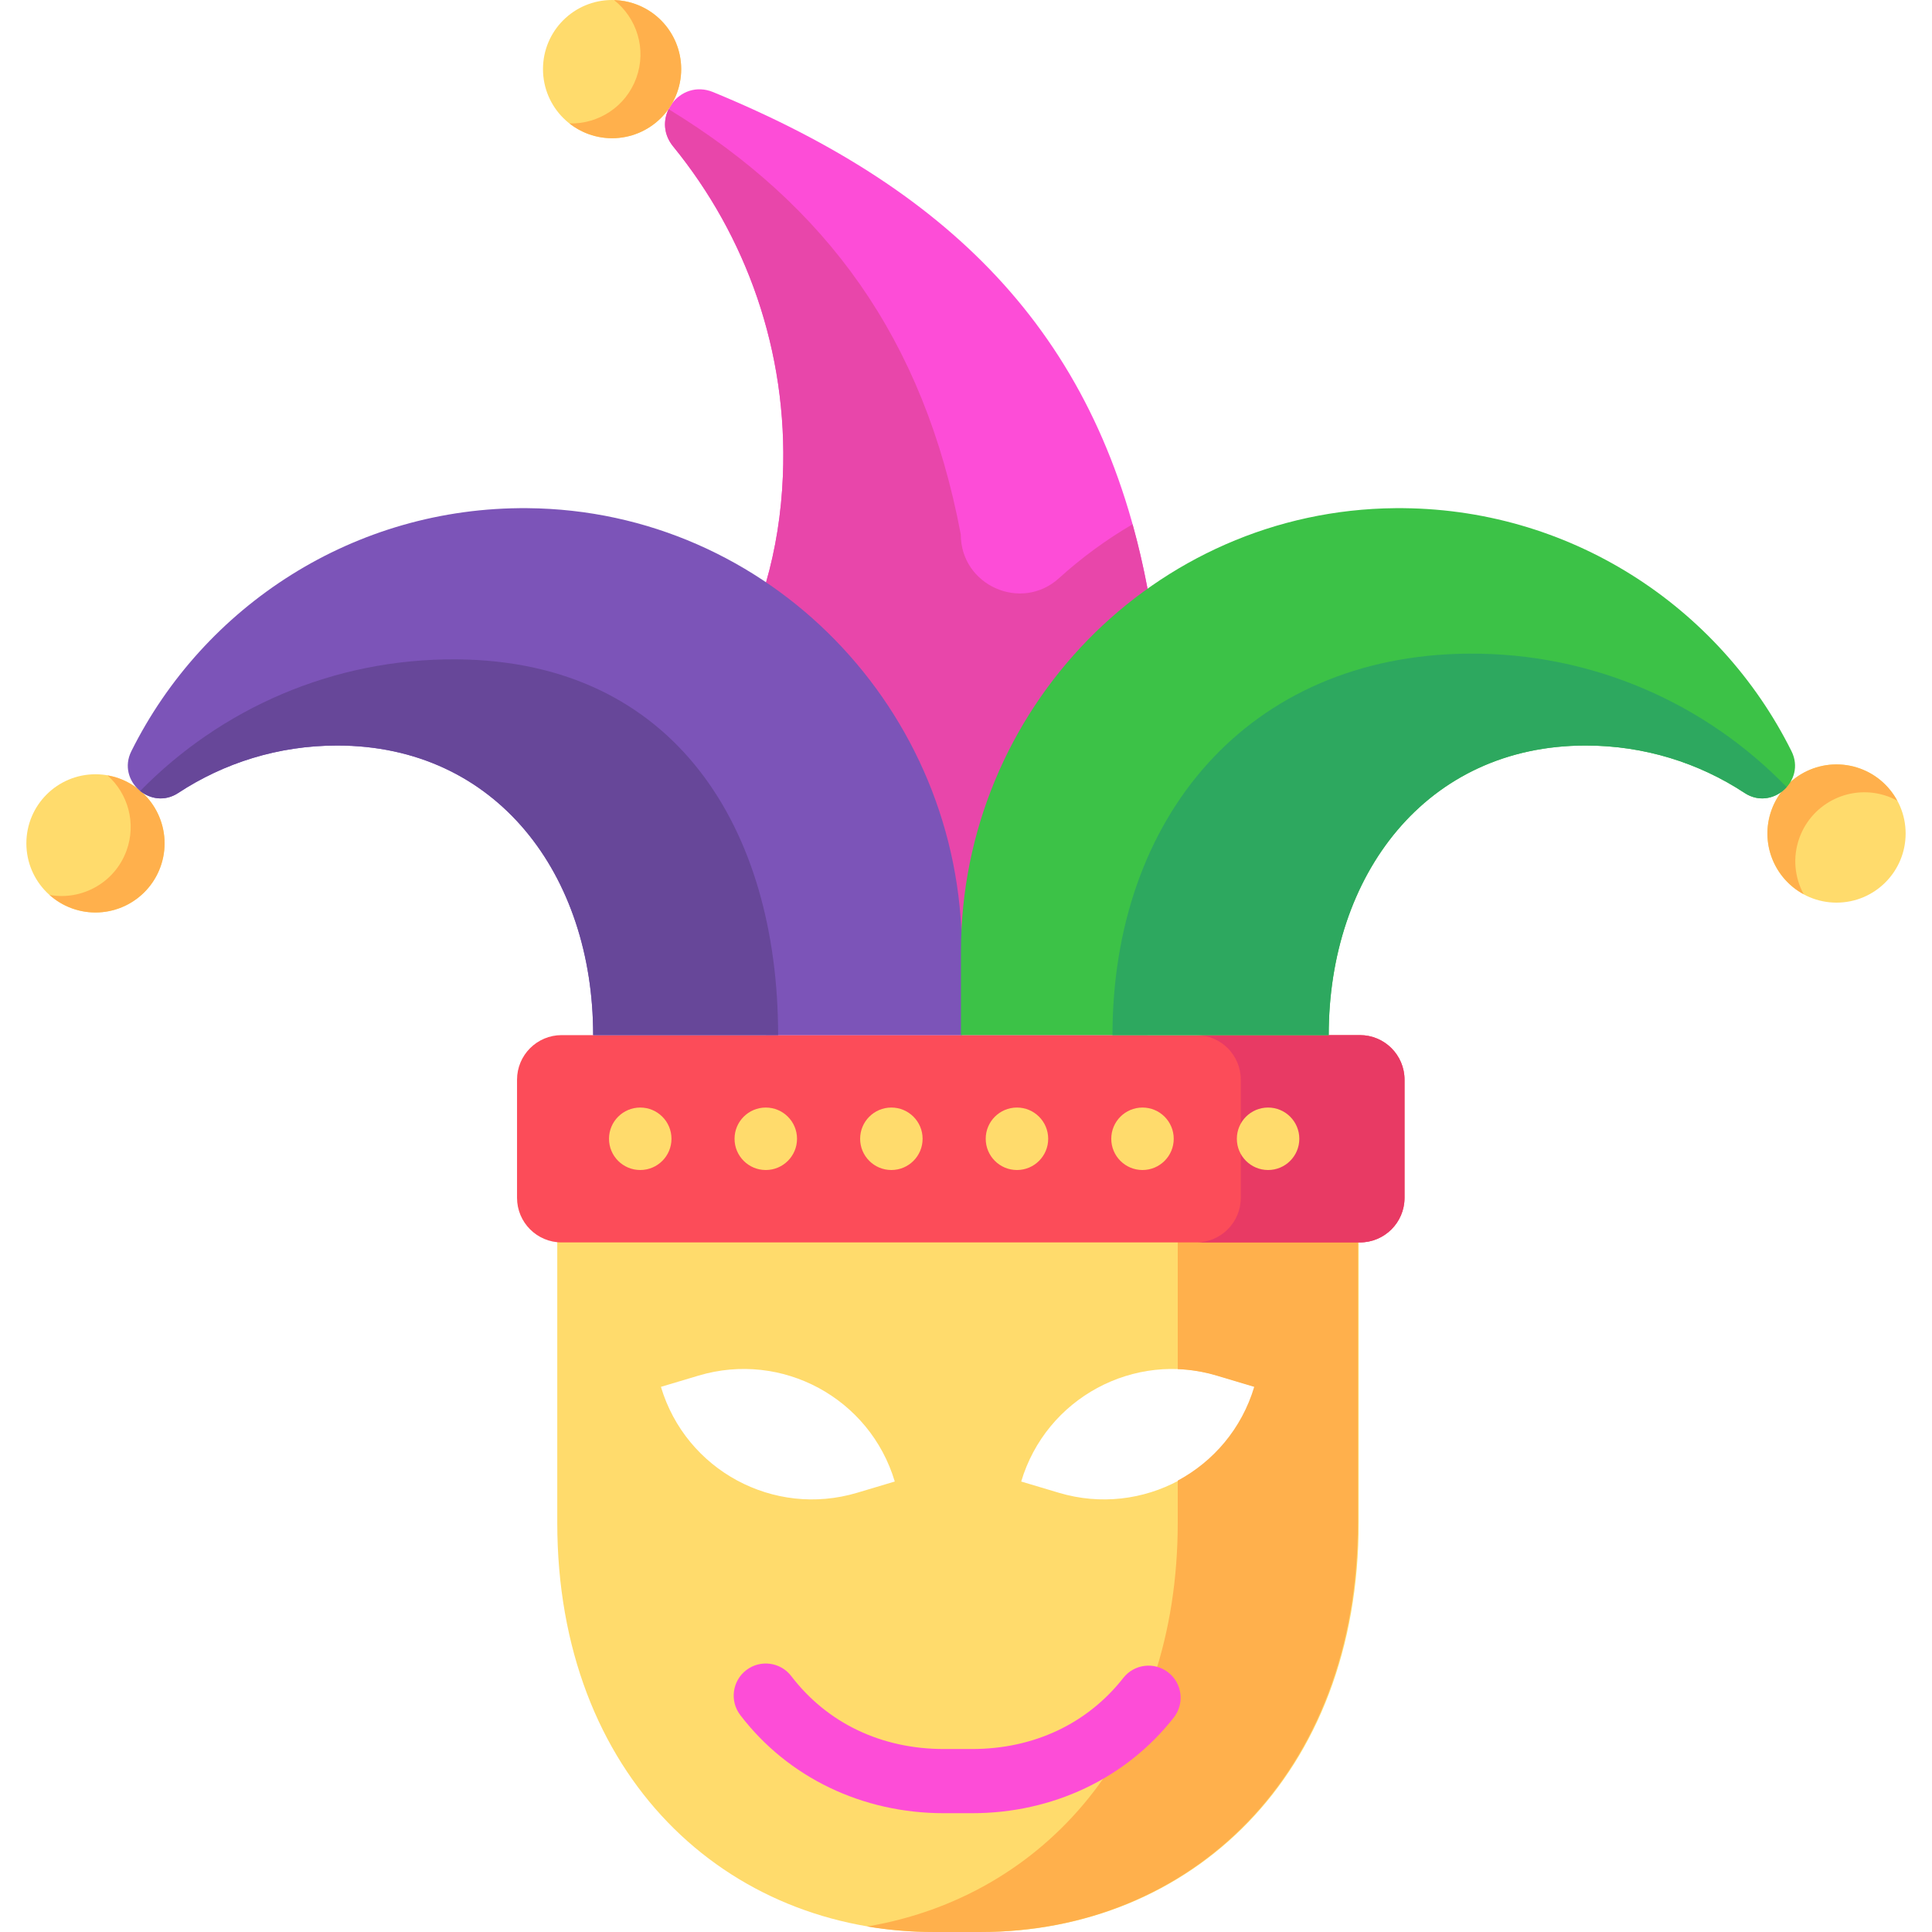
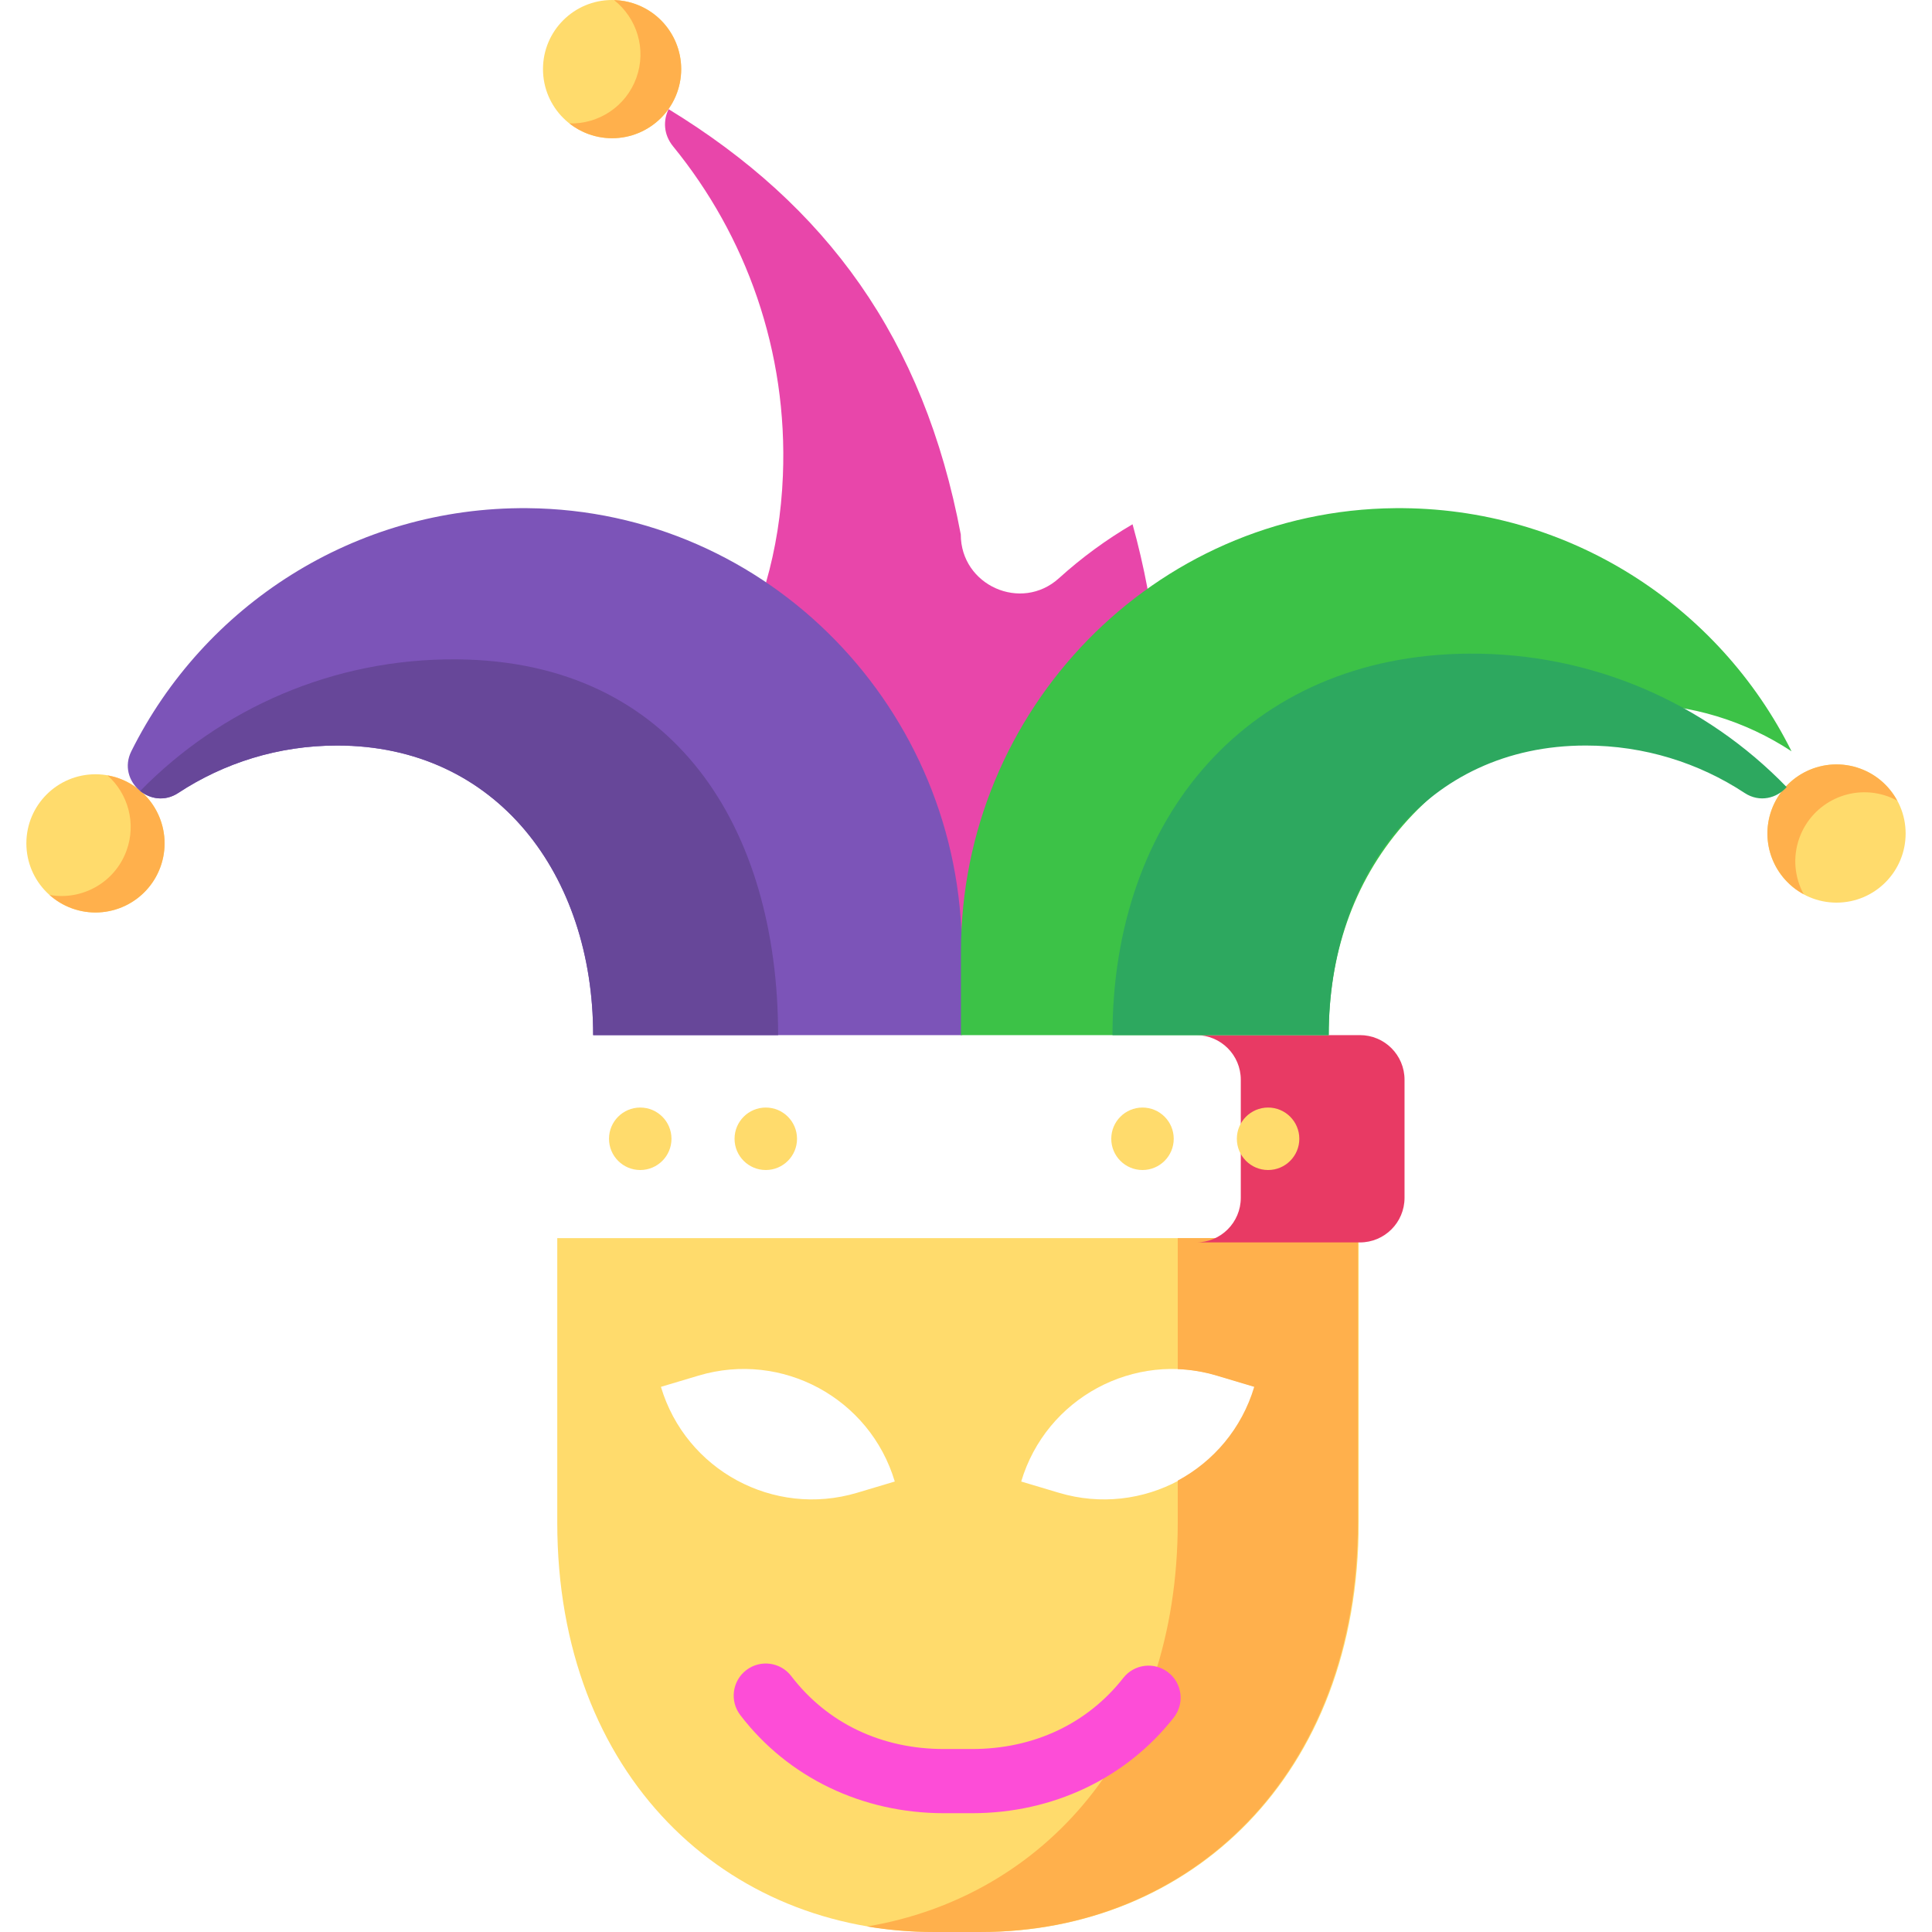
<svg xmlns="http://www.w3.org/2000/svg" height="800px" width="800px" version="1.1" id="Layer_1" viewBox="0 0 512 512" xml:space="preserve">
  <path style="fill:#FFDB6C;" d="M147.68,328.121c0,34.446,0,40.894,0,75.338c0,67.233,44.782,108.54,100.022,108.54h12.346  c55.241,0,100.022-41.307,100.022-108.54c0-34.446,0-40.892,0-75.338H147.68z M237.125,392.619l-9.98,2.981  c-22.109,6.605-45.386-5.962-51.992-28.071l9.979-2.981C207.242,357.943,230.52,370.511,237.125,392.619L237.125,392.619z   M280.607,395.6l-9.979-2.981l0,0c6.605-22.109,29.883-34.676,51.991-28.071l9.979,2.981  C325.992,389.638,302.716,402.206,280.607,395.6z" />
  <path style="fill:#FFB04C;" d="M312.116,328.121c0,15.562,0,25.408,0,34.704c3.412,0.139,6.862,0.7,10.284,1.722l9.979,2.981  c-3.312,11.085-10.817,19.77-20.264,24.845c0,3.371,0,7.028,0,11.085c0,59.884-35.527,99.2-82.327,107.08  c5.743,0.967,11.657,1.461,17.695,1.461h12.346c55.241,0,100.022-41.307,100.022-108.54c0-34.446,0-40.892,0-75.338L312.116,328.121  L312.116,328.121z" />
  <g>
    <path style="fill:#FD4DD7;" d="M257.616,480.518h-7.479c-21.658,0-41.323-9.476-53.953-26.001   c-2.852-3.732-2.139-9.069,1.593-11.922c3.731-2.853,9.069-2.14,11.921,1.592c9.523,12.46,23.884,19.321,40.439,19.321h7.479   c16.313,0,30.542-6.689,40.065-18.837c2.898-3.699,8.244-4.343,11.939-1.446c3.697,2.898,4.344,8.244,1.446,11.939   C298.436,471.278,278.954,480.518,257.616,480.518z" />
-     <path style="fill:#FD4DD7;" d="M188.999,24.413c-8.887-3.66-16.691,6.942-10.613,14.388c19.335,23.686,30.422,54.261,29.091,87.214   c-0.406,10.067-1.938,19.522-4.469,28.332v119.968h101.089v-118.35C291.625,89.815,253.229,50.869,188.999,24.413z" />
  </g>
  <circle style="fill:#FFDB6C;" cx="162.21" cy="18.313" r="18.313" />
  <path style="fill:#FFB04C;" d="M168.445,1.099c-1.887-0.683-3.812-1.024-5.714-1.078c6.044,4.75,8.666,13.001,5.906,20.623  c-2.759,7.622-10.055,12.283-17.738,12.065c1.496,1.176,3.193,2.147,5.08,2.829c9.51,3.443,20.011-1.476,23.452-10.987  C182.872,15.041,177.956,4.54,168.445,1.099z" />
  <circle style="fill:#FFDB6C;" cx="25.3" cy="223.501" r="18.313" />
  <path style="fill:#FFB04C;" d="M31.533,206.282c-1.004-0.363-2.02-0.613-3.036-0.795c5.424,4.835,7.669,12.65,5.045,19.901  c-3.079,8.507-11.804,13.319-20.417,11.782c1.691,1.507,3.682,2.734,5.942,3.552c9.51,3.443,20.011-1.476,23.452-10.986  C45.963,220.225,41.044,209.725,31.533,206.282z" />
  <circle style="fill:#FFDB6C;" cx="486.7" cy="220.893" r="18.313" />
  <path style="fill:#FFB04C;" d="M476.862,222.047c3.443-9.51,13.943-14.428,23.452-10.987c0.867,0.314,1.683,0.705,2.471,1.131  c-2.061-3.815-5.46-6.925-9.857-8.517c-9.51-3.443-20.011,1.476-23.452,10.987c-3.129,8.643,0.663,18.084,8.516,22.322  C475.594,232.549,475.011,227.159,476.862,222.047z" />
-   <path style="fill:#FC4C59;" d="M360.395,274.316H148.839c-6.528,0-11.82,5.292-11.82,11.82v31.298c0,6.528,5.292,11.82,11.82,11.82  h211.556c6.528,0,11.82-5.292,11.82-11.82v-31.298C372.215,279.608,366.923,274.316,360.395,274.316z" />
  <path style="fill:#E83A64;" d="M360.395,274.316h-43.394c6.528,0,11.82,5.292,11.82,11.82v31.298c0,6.528-5.292,11.82-11.82,11.82  h43.394c6.528,0,11.82-5.292,11.82-11.82v-31.298C372.215,279.608,366.923,274.316,360.395,274.316z" />
  <path style="fill:#E846AA;" d="M300.14,138.938c-6.993,4.082-13.523,8.88-19.496,14.29c-10.008,9.066-26.027,1.914-26.027-11.59l0,0  c-9.805-51.996-35.637-87.18-77.432-112.706c-1.451,2.969-1.382,6.703,1.202,9.869c19.335,23.686,30.422,54.261,29.091,87.214  c-0.406,10.067-1.938,19.522-4.469,28.332v105.642l101.089,0.719V155.963C302.988,150.073,301.661,144.408,300.14,138.938z" />
  <path style="fill:#7C54B8;" d="M157.192,274.316h97.716v-22.166c0-63.959-51.143-116.935-115.1-117.48  c-45.988-0.392-85.859,25.955-105.011,64.431c-3.88,7.795,5.155,15.832,12.43,11.047c12.087-7.949,26.555-12.574,42.103-12.574  C131.714,197.572,157.192,231.931,157.192,274.316z" />
  <path style="fill:#674799;" d="M157.192,274.316h49.017c0-54.591-27.208-99.088-85.087-99.581  c-32.905-0.28-62.672,13.132-83.965,34.878c2.681,2.168,6.576,2.831,10.069,0.534c12.088-7.949,26.555-12.574,42.103-12.574  C131.714,197.572,157.192,231.931,157.192,274.316z" />
-   <path style="fill:#3CC247;" d="M352.123,274.316h-97.458v-22.166c0-63.959,51.143-116.935,115.1-117.48  c45.988-0.392,85.859,25.955,105.011,64.431c3.88,7.795-5.155,15.832-12.43,11.047c-12.087-7.949-26.555-12.574-42.103-12.574  C377.858,197.572,352.123,231.931,352.123,274.316z" />
+   <path style="fill:#3CC247;" d="M352.123,274.316h-97.458v-22.166c0-63.959,51.143-116.935,115.1-117.48  c45.988-0.392,85.859,25.955,105.011,64.431c-12.087-7.949-26.555-12.574-42.103-12.574  C377.858,197.572,352.123,231.931,352.123,274.316z" />
  <path style="fill:#2DA85F;" d="M389.042,173.223c-58.402,0.498-94.221,43.573-94.221,101.093h57.303  c0-42.385,25.735-76.743,68.12-76.743c15.549,0,30.017,4.625,42.103,12.574c3.995,2.627,8.515,1.385,11.141-1.556  C452.163,186.556,422.194,172.941,389.042,173.223z" />
  <g>
    <circle style="fill:#FFDB6C;" cx="169.671" cy="301.789" r="8.278" />
    <circle style="fill:#FFDB6C;" cx="202.941" cy="301.789" r="8.278" />
-     <circle style="fill:#FFDB6C;" cx="236.222" cy="301.789" r="8.278" />
-     <circle style="fill:#FFDB6C;" cx="269.504" cy="301.789" r="8.278" />
    <circle style="fill:#FFDB6C;" cx="302.774" cy="301.789" r="8.278" />
    <circle style="fill:#FFDB6C;" cx="336.055" cy="301.789" r="8.278" />
  </g>
</svg>